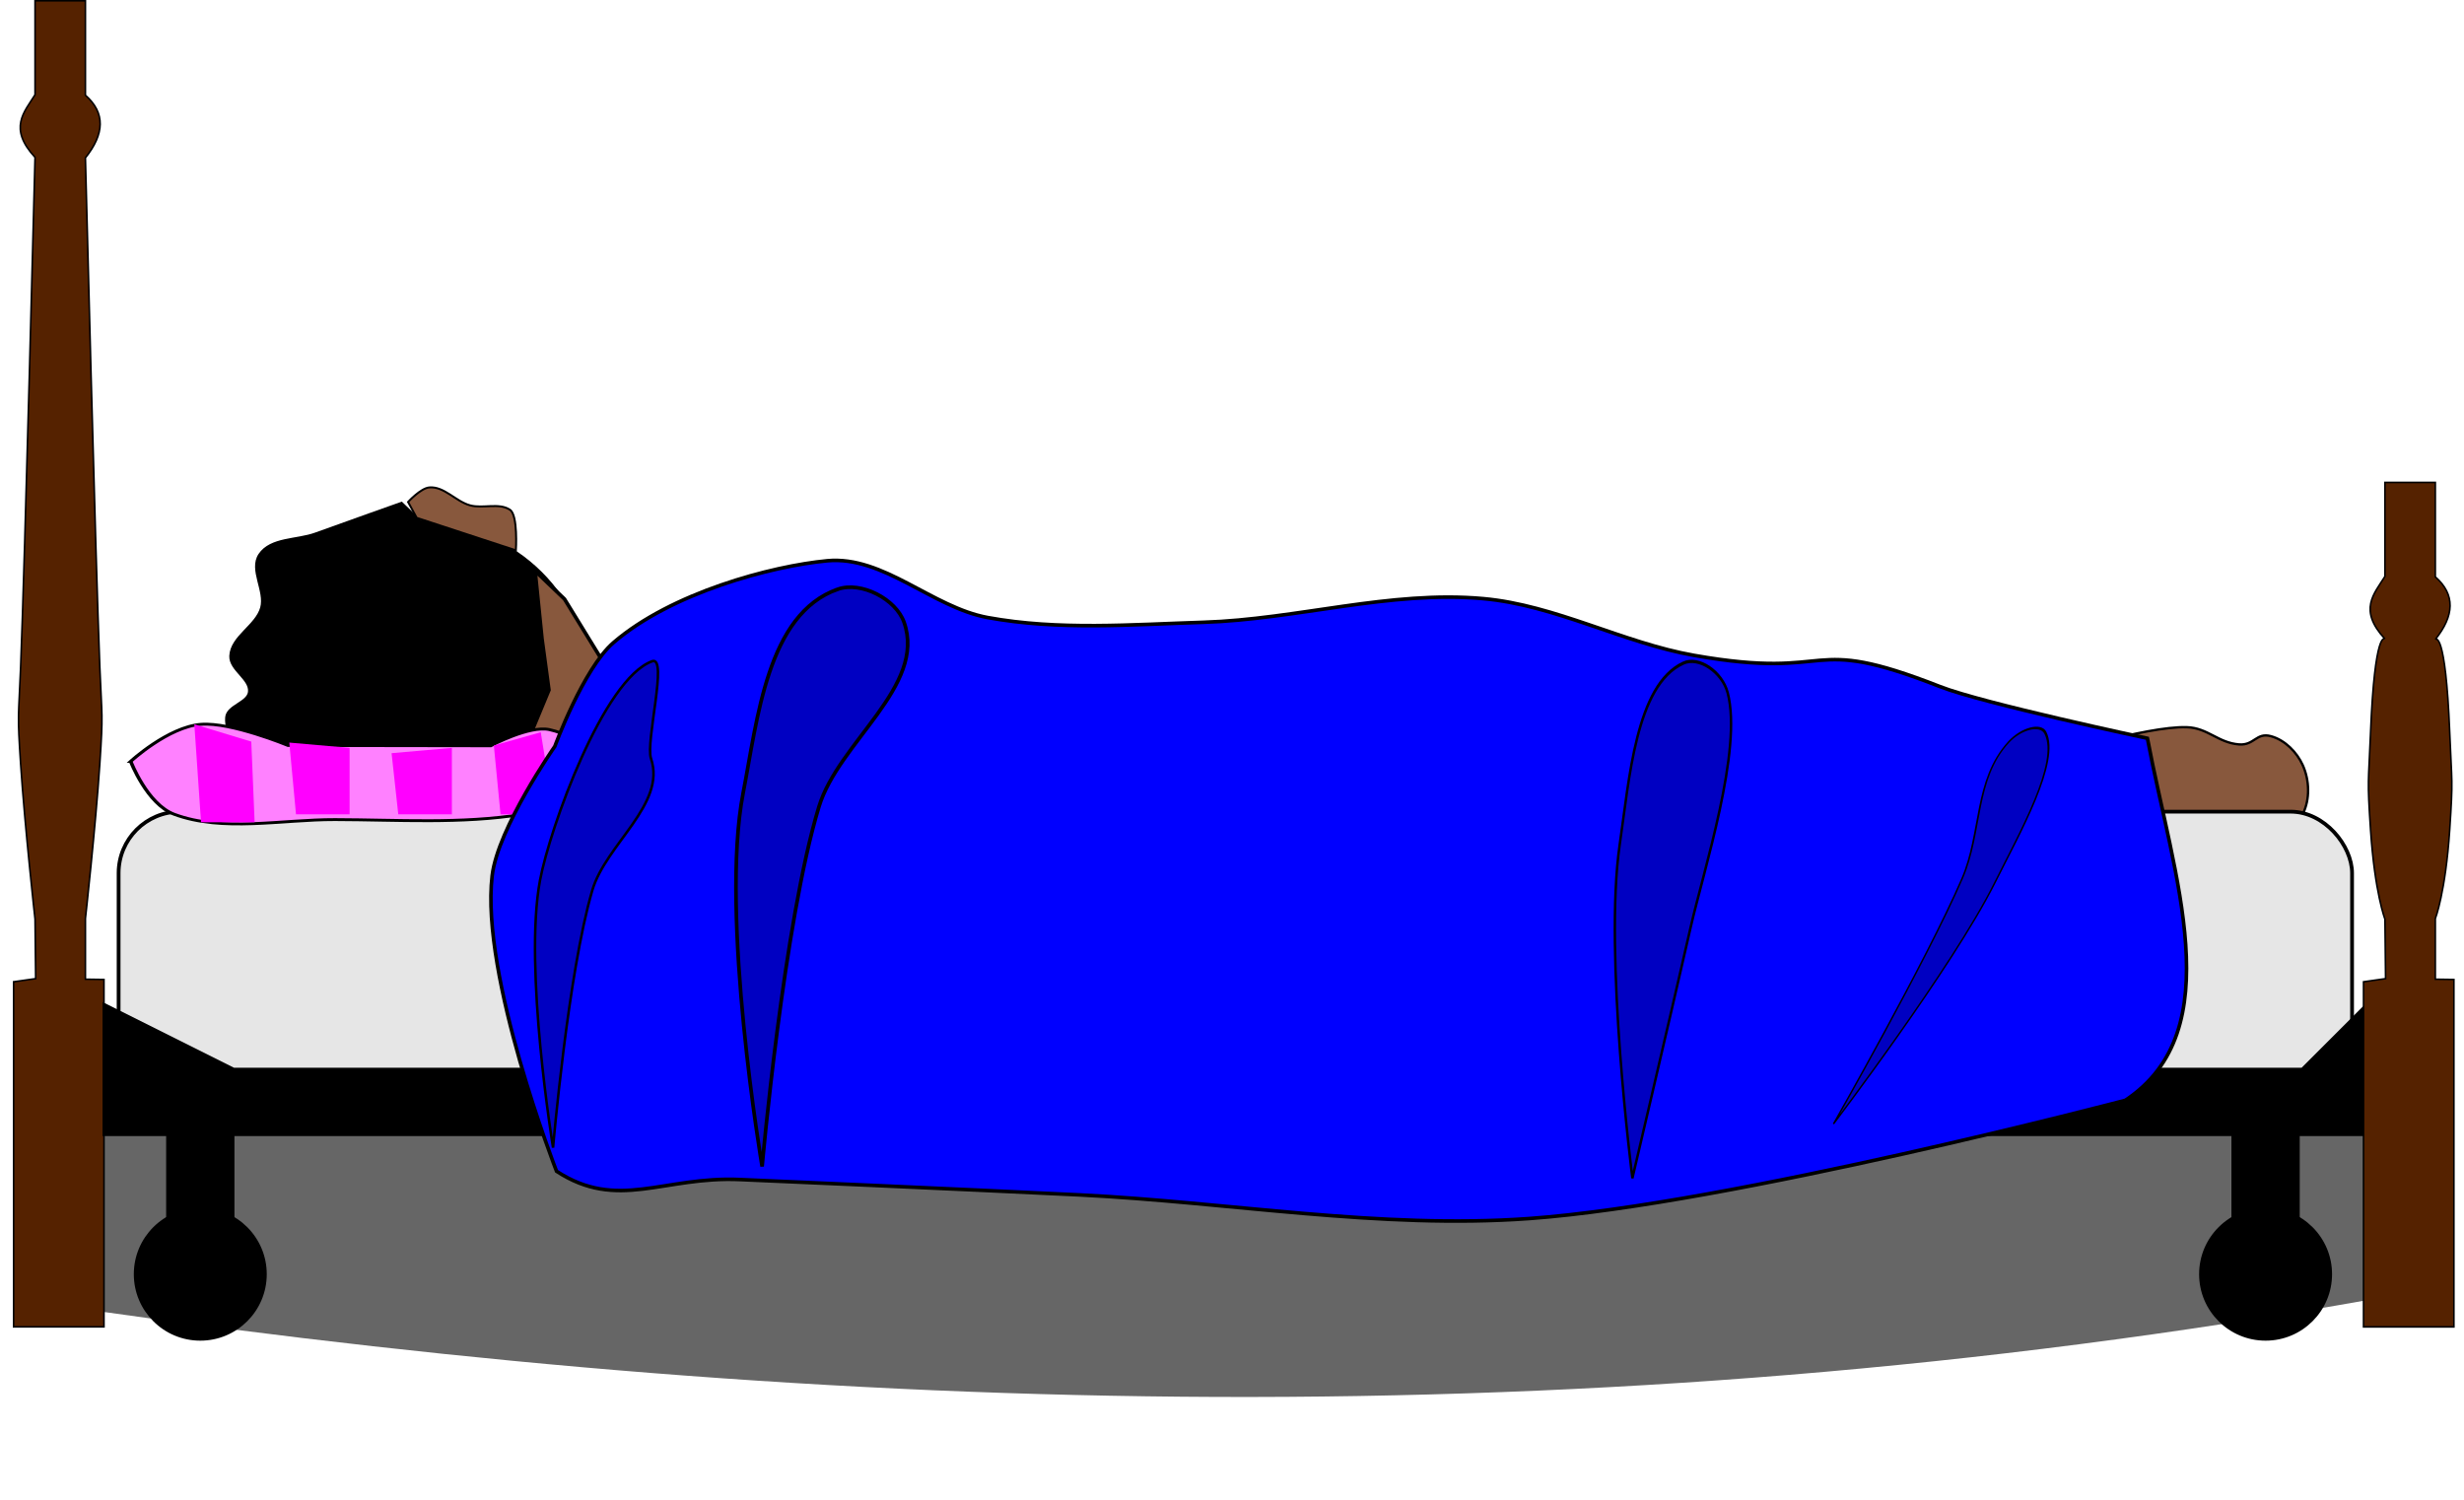
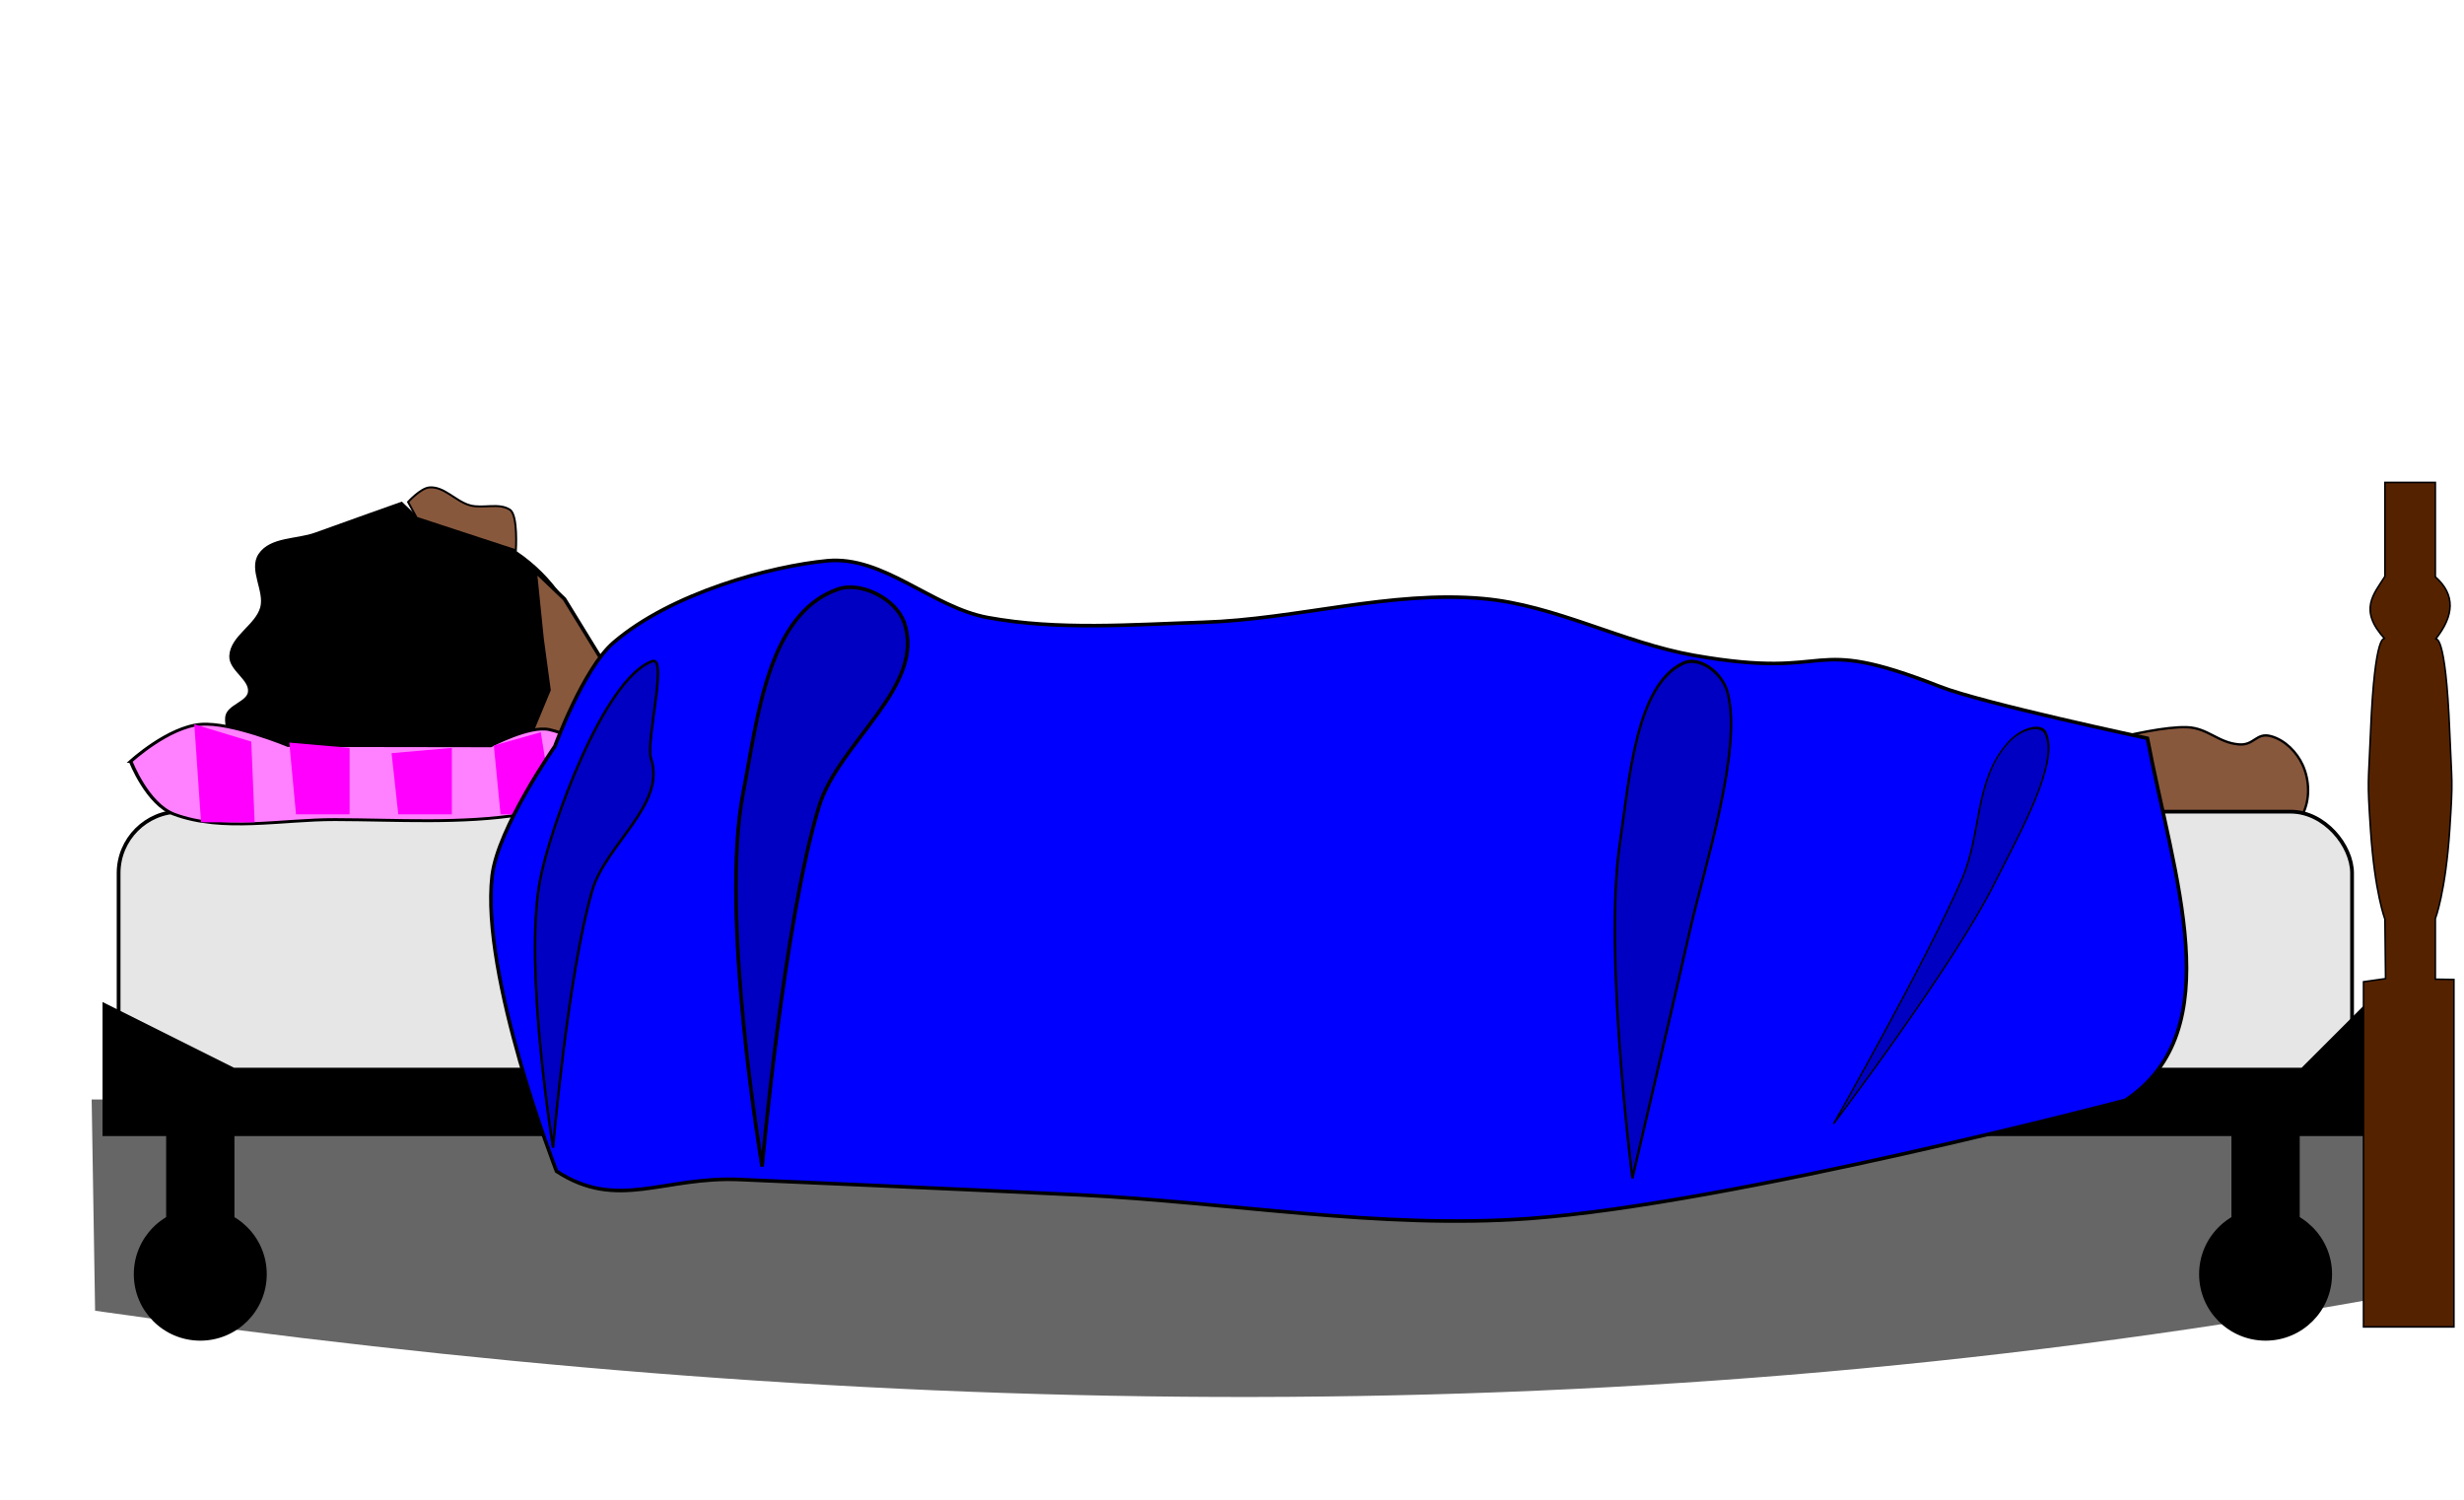
<svg xmlns="http://www.w3.org/2000/svg" xmlns:ns1="http://www.inkscape.org/namespaces/inkscape" xmlns:ns2="http://sodipodi.sourceforge.net/DTD/sodipodi-0.dtd" width="190.575mm" height="116.055mm" viewBox="0 0 675.266 411.217" id="svg2" version="1.1" ns1:version="0.91 r13725" ns2:docname="bed-occupied.svg" ns1:export-filename="/home/algot/Documents/runeman.org/clipart/2018/bed-occupied-f.png" ns1:export-xdpi="42.915535" ns1:export-ydpi="42.915535">
  <title id="title4328">Occupied Bed</title>
  <defs id="defs4">
    <filter ns1:collect="always" style="color-interpolation-filters:sRGB" id="filter4174" x="-0.131" width="1.262" y="-0.039" height="1.078">
      <feGaussianBlur ns1:collect="always" stdDeviation="2.573" id="feGaussianBlur4176" />
    </filter>
    <filter ns1:collect="always" style="color-interpolation-filters:sRGB" id="filter4322" x="-0.04" width="1.08" y="-0.345" height="1.69">
      <feGaussianBlur ns1:collect="always" stdDeviation="10.213" id="feGaussianBlur4324" />
    </filter>
  </defs>
  <ns2:namedview id="base" pagecolor="#ffffff" bordercolor="#666666" borderopacity="1.0" ns1:pageopacity="0.0" ns1:pageshadow="2" ns1:zoom="0.5" ns1:cx="597.2731" ns1:cy="60.527453" ns1:document-units="px" ns1:current-layer="layer1" showgrid="false" ns1:window-width="1366" ns1:window-height="712" ns1:window-x="0" ns1:window-y="0" ns1:window-maximized="1" fit-margin-top="0" fit-margin-left="0" fit-margin-right="0" fit-margin-bottom="0">
    <ns1:grid type="xygrid" id="grid3338" originx="28.598" originy="-484.284" />
  </ns2:namedview>
  <g ns1:label="Layer 1" ns1:groupmode="layer" id="layer1" transform="translate(28.598,-156.862)">
    <path style="fill:#666666;fill-rule:evenodd;stroke:none;stroke-width:1px;stroke-linecap:butt;stroke-linejoin:miter;stroke-opacity:1;filter:url(#filter4322)" d="m 4.585,470.973 0.917,50.436 C 203.036,546.571 404.672,552.038 614.402,518.658 l -0.917,-46.768 z" id="path4276" ns1:connector-curvature="0" ns2:nodetypes="ccccc" transform="matrix(1.025,0,0,1.148,-8.176,-82.485)" />
    <ellipse style="opacity:1;fill:#000000;fill-opacity:1;stroke:#000000;stroke-width:1;stroke-linecap:round;stroke-linejoin:bevel;stroke-miterlimit:4;stroke-dasharray:none;stroke-dashoffset:0;stroke-opacity:1" id="path4178" cx="133.858" cy="325.589" rx="46.039" ry="41.499" transform="matrix(0.99,0.143,-0.143,0.99,0,0)" />
    <path style="fill:#88583d;fill-opacity:1;fill-rule:evenodd;stroke:#000000;stroke-width:1px;stroke-linecap:butt;stroke-linejoin:miter;stroke-opacity:1" d="m 118.048,313.324 1.89,18.619 1.899,14.034 -13.083,31.52 42.54,4.851 L 147.886,342.543 136.707,338.303 126.103,321.043 Z" id="path4180" ns1:connector-curvature="0" ns2:nodetypes="ccccccccc" />
    <path style="fill:none;fill-rule:evenodd;stroke:#000000;stroke-width:1px;stroke-linecap:butt;stroke-linejoin:miter;stroke-opacity:1" d="m 48.988,364.91 -11.551,-1.673 5.692,-3.107" id="path4207" ns1:connector-curvature="0" />
    <path style="fill:#000000;fill-rule:evenodd;stroke:#000000;stroke-width:1px;stroke-linecap:butt;stroke-linejoin:miter;stroke-opacity:1" d="m 33.605,353.509 c 0.244,-3.108 5.852,-3.865 6.249,-6.957 0.474,-3.688 -5.291,-6.199 -5.116,-9.914 0.246,-5.218 7.083,-8.151 8.462,-13.189 1.276,-4.662 -3.21,-10.473 -0.522,-14.49 3.012,-4.502 10.144,-3.802 15.233,-5.656 7.813,-2.846 23.492,-8.391 23.492,-8.391 l 16.11,15.437 -21.386,57.181 c 0,0 -24.944,3.493 -35.025,-2.452 -3.958,-2.334 -7.857,-6.988 -7.497,-11.569 z" id="path4209" ns1:connector-curvature="0" ns2:nodetypes="sssssscccss" />
    <path style="fill:#88583d;fill-opacity:1;fill-rule:evenodd;stroke:#000000;stroke-width:0.542px;stroke-linecap:butt;stroke-linejoin:miter;stroke-opacity:1" d="m 112.783,307.689 c 0,0 0.618,-9.637 -1.621,-11.119 -3.027,-2.004 -7.375,-0.261 -10.906,-1.206 -3.952,-1.057 -7.147,-5.281 -11.214,-4.914 -2.376,0.214 -5.806,3.985 -5.806,3.985 l 2.362,4.344 z" id="path4211" ns1:connector-curvature="0" ns2:nodetypes="csssccc" />
    <path style="fill:#88583d;fill-opacity:1;fill-rule:evenodd;stroke:#000000;stroke-width:0.645px;stroke-linecap:butt;stroke-linejoin:miter;stroke-opacity:1" d="m 532.924,364.258 c 0,0 26.532,-8.447 37.784,-8.096 5.761,0.18 8.563,4.273 14.307,4.716 4.205,0.325 4.709,-3.363 8.748,-2.253 3.921,1.077 7.123,4.452 8.691,7.886 1.901,4.163 2.075,9.425 0,13.519 -1.594,3.146 -8.691,6.76 -8.691,6.76 l -62.081,-4.506 z" id="path4219" ns1:connector-curvature="0" ns2:nodetypes="csssssccc" />
    <rect style="opacity:1;fill:#e6e6e6;fill-opacity:1;stroke:#000000;stroke-width:1.035;stroke-linecap:round;stroke-linejoin:bevel;stroke-miterlimit:4;stroke-dasharray:none;stroke-dashoffset:0;stroke-opacity:1" id="rect3336" width="612.082" height="82.964" x="3.908" y="379.31" ry="16.852" />
-     <path style="fill:#552200;fill-rule:evenodd;stroke:#000000;stroke-width:0.434px;stroke-linecap:butt;stroke-linejoin:miter;stroke-opacity:1" d="m -19,157.079 13.811,0 0,25.878 c 5.545,4.859 5.237,10.627 0,17.161 0,0 2.796,110.912 3.948,139.529 0.577,14.328 0.952,12.275 0,26.572 -1.155,17.338 -3.948,42.403 -3.948,42.403 l 0,16.607 5.09,0.076 0,95.216 -24.77,0 0,-94.588 6.044,-0.86 -0.175,-16.313 c 0,0 -2.793,-25.156 -3.948,-42.54 -0.947,-14.252 -0.573,-12.152 0,-26.435 1.152,-28.708 3.948,-139.803 3.948,-139.803 -7.396,-8.018 -2.967,-12.362 0,-17.161 z" id="path3340" ns1:connector-curvature="0" ns2:nodetypes="ccccssccccccccssccc" />
    <path style="fill:#000000;fill-rule:evenodd;stroke:#000000;stroke-width:1px;stroke-linecap:butt;stroke-linejoin:miter;stroke-opacity:1" d="M 0,432.283 35.433,450 l 566.929,0 17.717,-17.717 0,35.433 -620.079,0 z" id="path3342" ns1:connector-curvature="0" />
    <path style="fill:#000000;fill-rule:evenodd;stroke:#000000;stroke-width:0.846px;stroke-linecap:butt;stroke-linejoin:miter;stroke-opacity:1" d="m 17.356,467.64 0,37.741 17.87,0 0,-37.741 z" id="path3344" ns1:connector-curvature="0" />
    <circle style="opacity:1;fill:#000000;fill-opacity:1;stroke:#000000;stroke-width:1;stroke-linecap:round;stroke-linejoin:bevel;stroke-miterlimit:4;stroke-dasharray:none;stroke-dashoffset:0;stroke-opacity:1" id="path3346" cx="26.291" cy="506.077" r="17.717" />
    <path ns1:connector-curvature="0" id="path3348" d="m 583.356,467.64 0,37.741 17.87,0 0,-37.741 z" style="fill:#000000;fill-rule:evenodd;stroke:#000000;stroke-width:0.846px;stroke-linecap:butt;stroke-linejoin:miter;stroke-opacity:1" />
    <circle r="17.717" cy="506.077" cx="592.291" id="circle3350" style="opacity:1;fill:#000000;fill-opacity:1;stroke:#000000;stroke-width:1;stroke-linecap:round;stroke-linejoin:bevel;stroke-miterlimit:4;stroke-dasharray:none;stroke-dashoffset:0;stroke-opacity:1" />
    <path ns2:nodetypes="ccccssccccccccssccc" ns1:connector-curvature="0" id="path3352" d="m 625,289.079 13.811,0 0,25.878 c 5.545,4.859 5.237,10.627 0,17.161 0,0 2.796,-3.088 3.948,25.529 0.577,14.328 0.952,12.275 0,26.572 -1.155,17.338 -3.948,24.403 -3.948,24.403 l 0,16.607 5.09,0.076 0,95.216 -24.77,0 0,-94.588 6.044,-0.86 -0.175,-16.313 c 0,0 -2.793,-7.156 -3.948,-24.54 -0.947,-14.252 -0.573,-12.152 0,-26.435 1.152,-28.708 3.948,-25.803 3.948,-25.803 -7.396,-8.018 -2.967,-12.362 0,-17.161 z" style="fill:#552200;fill-rule:evenodd;stroke:#000000;stroke-width:0.434px;stroke-linecap:butt;stroke-linejoin:miter;stroke-opacity:1" />
    <g id="g4238" transform="matrix(1.001,0,0,0.791,465.269,-12.815)">
      <path ns2:nodetypes="csccsssssc" ns1:connector-curvature="0" id="path4228" d="m -457.592,478.309 c 0,0 10.274,-11.958 19.257,-12.838 8.276,-0.811 23.842,7.336 23.842,7.336 l 55.453,0.108 c 0,0 10.612,-7.149 16.075,-5.61 8.363,2.356 18.731,11.775 16.506,20.174 -2.18,8.231 -15.5,7.467 -23.842,9.17 -16.782,3.427 -34.224,1.885 -51.353,1.834 -14.685,-0.044 -30.729,4.418 -44.017,-1.834 -7.442,-3.502 -11.921,-18.34 -11.921,-18.34 z" style="fill:#ff81ff;fill-opacity:1;fill-rule:evenodd;stroke:#000000;stroke-width:1px;stroke-linecap:butt;stroke-linejoin:miter;stroke-opacity:1" />
      <path ns2:nodetypes="ccccc" ns1:connector-curvature="0" id="path4230" d="m -440.169,465.471 15.589,5.988 0.917,27.942 -14.672,0 z" style="fill:#ff00ff;fill-rule:evenodd;stroke:none;stroke-width:1px;stroke-linecap:butt;stroke-linejoin:miter;stroke-opacity:1" />
      <path ns2:nodetypes="ccccc" style="fill:#ff00ff;fill-rule:evenodd;stroke:none;stroke-width:1px;stroke-linecap:butt;stroke-linejoin:miter;stroke-opacity:1" d="m -414.169,471.803 16.506,1.834 0,23.013 -14.672,0 z" id="path4232" ns1:connector-curvature="0" />
      <path ns2:nodetypes="ccccc" ns1:connector-curvature="0" id="path4234" d="m -386.169,475.471 16.506,-1.834 0,23.013 -14.672,0 z" style="fill:#ff00ff;fill-rule:evenodd;stroke:none;stroke-width:1px;stroke-linecap:butt;stroke-linejoin:miter;stroke-opacity:1" />
      <path ns2:nodetypes="ccccc" style="fill:#ff00ff;fill-rule:evenodd;stroke:none;stroke-width:1px;stroke-linecap:butt;stroke-linejoin:miter;stroke-opacity:1" d="m -358.169,472.807 12.838,-4.585 3.668,28.428 -14.672,0 z" id="path4236" ns1:connector-curvature="0" />
    </g>
    <g id="g4245">
      <path ns2:nodetypes="cscsssccsssssssc" ns1:connector-curvature="0" id="path3354" d="m 123.455,361.414 c 0,0 -15.626,22.327 -17.175,35.436 -3.247,27.473 17.643,81.01 17.643,81.01 16.767,10.955 29.269,1.324 50.302,2.276 0,0 62.018,2.692 93.02,4.209 41.076,2.01 82.183,9.431 123.206,6.485 55.343,-3.975 163.437,-32.424 163.437,-32.424 28.862,-19.214 13.158,-61.415 6.018,-99.199 0,0 -45.091,-9.565 -56.842,-14.174 -37.735,-14.8 -27.559,-1.53 -67.353,-8.542 -19.638,-3.46 -37.984,-13.784 -57.831,-15.564 -25.553,-2.291 -51.052,5.684 -76.69,6.485 -19.692,0.615 -39.692,2.257 -59.089,-1.297 -15.267,-2.797 -28.561,-17.018 -44.002,-15.564 -15.322,1.443 -42.73,8.785 -58.571,22.428 -8.249,7.105 -16.072,28.434 -16.072,28.434 z" style="fill:#0000ff;fill-rule:evenodd;stroke:#000000;stroke-width:0.985px;stroke-linecap:butt;stroke-linejoin:miter;stroke-opacity:1" />
      <path ns2:nodetypes="sscsss" ns1:connector-curvature="0" id="path3356" d="m 201.013,318.34 c -19.355,6.757 -22.018,35.643 -25.937,55.765 -6.538,33.564 5.187,102.452 5.187,102.452 0,0 5.908,-66.733 15.562,-98.561 5.39,-17.769 29.49,-33.056 23.343,-50.578 -2.24,-6.385 -11.768,-11.308 -18.156,-9.078 z" style="fill:#0000c2;fill-opacity:1;fill-rule:evenodd;stroke:#000000;stroke-width:1px;stroke-linecap:butt;stroke-linejoin:miter;stroke-opacity:1;filter:url(#filter4174)" />
      <path transform="matrix(0.671,0,0,0.892,135.364,35.024)" style="fill:#0000c2;fill-opacity:1;fill-rule:evenodd;stroke:#000000;stroke-width:1px;stroke-linecap:butt;stroke-linejoin:miter;stroke-opacity:1;filter:url(#filter4174)" d="m 443.106,340.348 c -19.355,6.757 -22.018,35.643 -25.937,55.765 -6.538,33.564 5.187,102.452 5.187,102.452 0,0 14.113,-45.153 23.768,-76.982 5.39,-17.769 21.284,-54.636 15.138,-72.157 -2.24,-6.385 -11.768,-11.308 -18.156,-9.078 z" id="path4213" ns1:connector-curvature="0" ns2:nodetypes="sscsss" />
      <path ns2:nodetypes="sscsss" ns1:connector-curvature="0" id="path4215" d="m 443.106,340.348 c -19.355,6.757 -22.018,35.643 -25.937,55.765 -6.538,33.564 5.187,102.452 5.187,102.452 0,0 5.908,-66.733 15.562,-98.561 5.39,-17.769 29.49,-33.056 23.343,-50.578 -2.24,-6.385 -11.768,-11.308 -18.156,-9.078 z" style="fill:#0000c2;fill-opacity:1;fill-rule:evenodd;stroke:#000000;stroke-width:1px;stroke-linecap:butt;stroke-linejoin:miter;stroke-opacity:1;filter:url(#filter4174)" transform="matrix(-0.351,-0.185,-0.413,0.653,828.046,217.435)" />
      <path ns2:nodetypes="sscsss" ns1:connector-curvature="0" id="path4217" d="m 461.712,312.13 c -19.355,6.757 -40.623,63.861 -44.543,83.984 -6.538,33.564 5.187,102.452 5.187,102.452 0,0 5.908,-66.733 15.562,-98.561 5.39,-17.769 29.49,-33.056 23.343,-50.578 -2.24,-6.385 6.838,-39.527 0.45,-37.297 z" style="fill:#0000c2;fill-opacity:1;fill-rule:evenodd;stroke:#000000;stroke-width:1px;stroke-linecap:butt;stroke-linejoin:miter;stroke-opacity:1;filter:url(#filter4174)" transform="matrix(0.69,0,0,0.715,-168.455,114.913)" />
    </g>
  </g>
</svg>